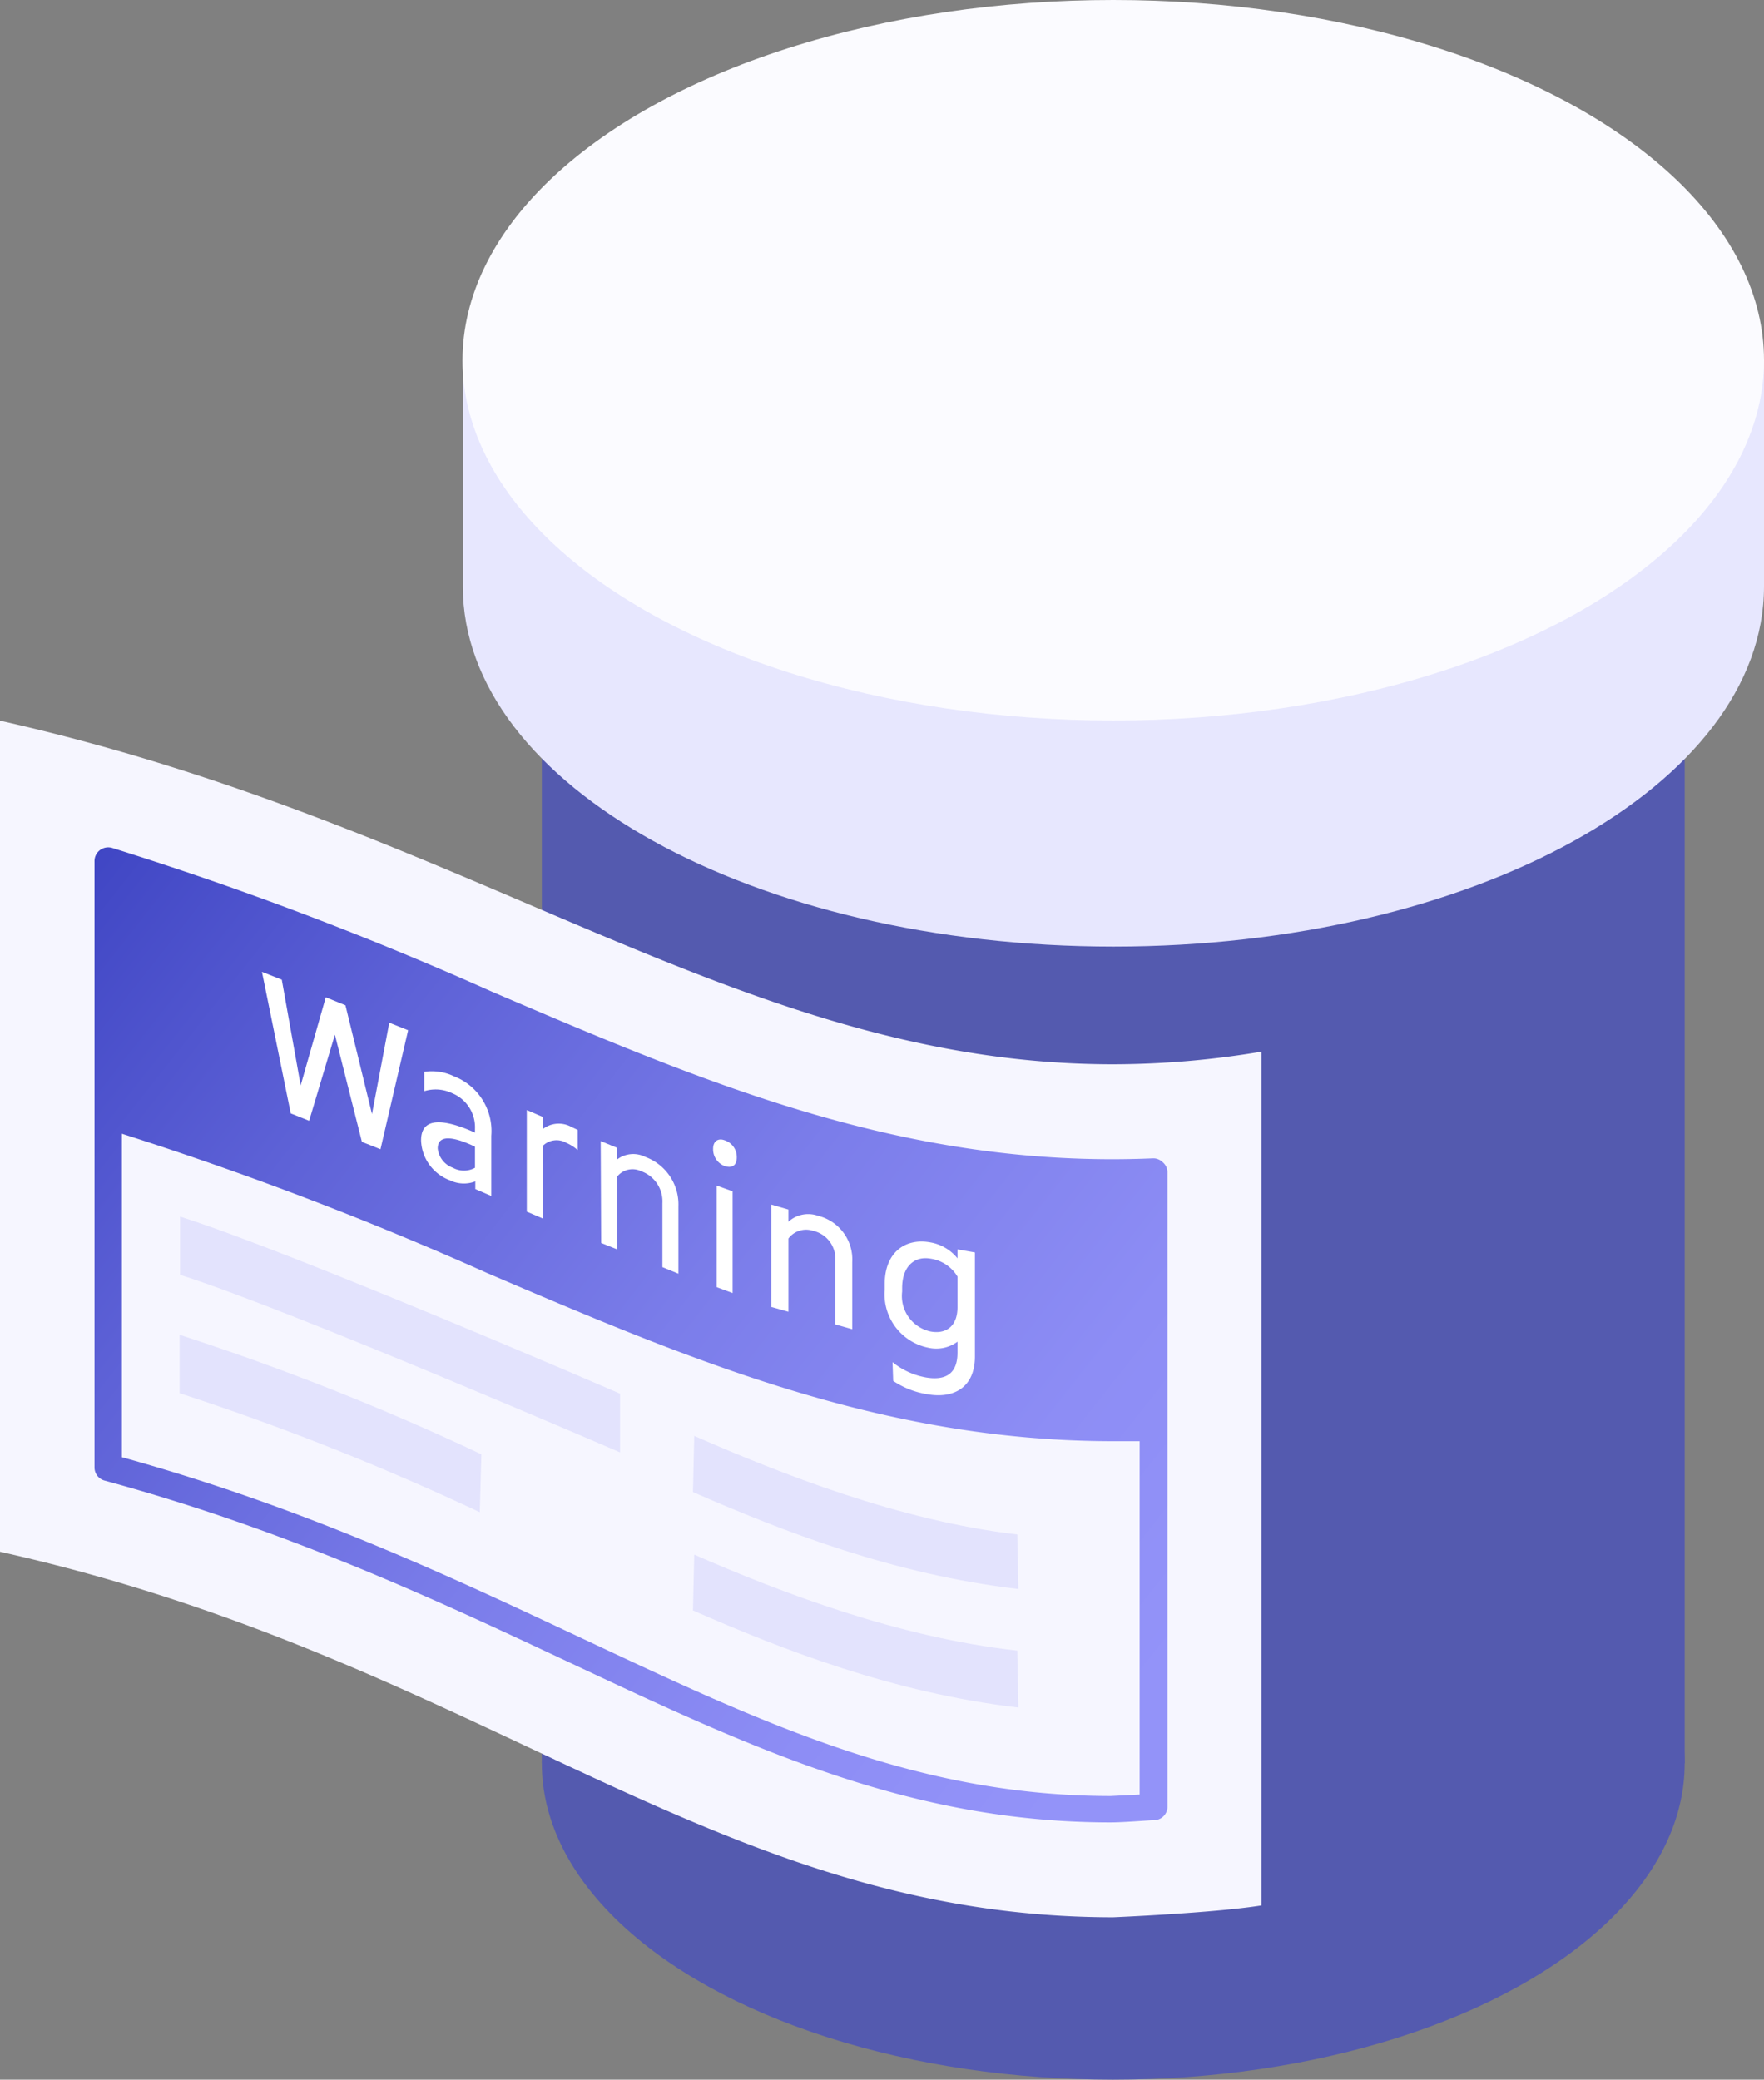
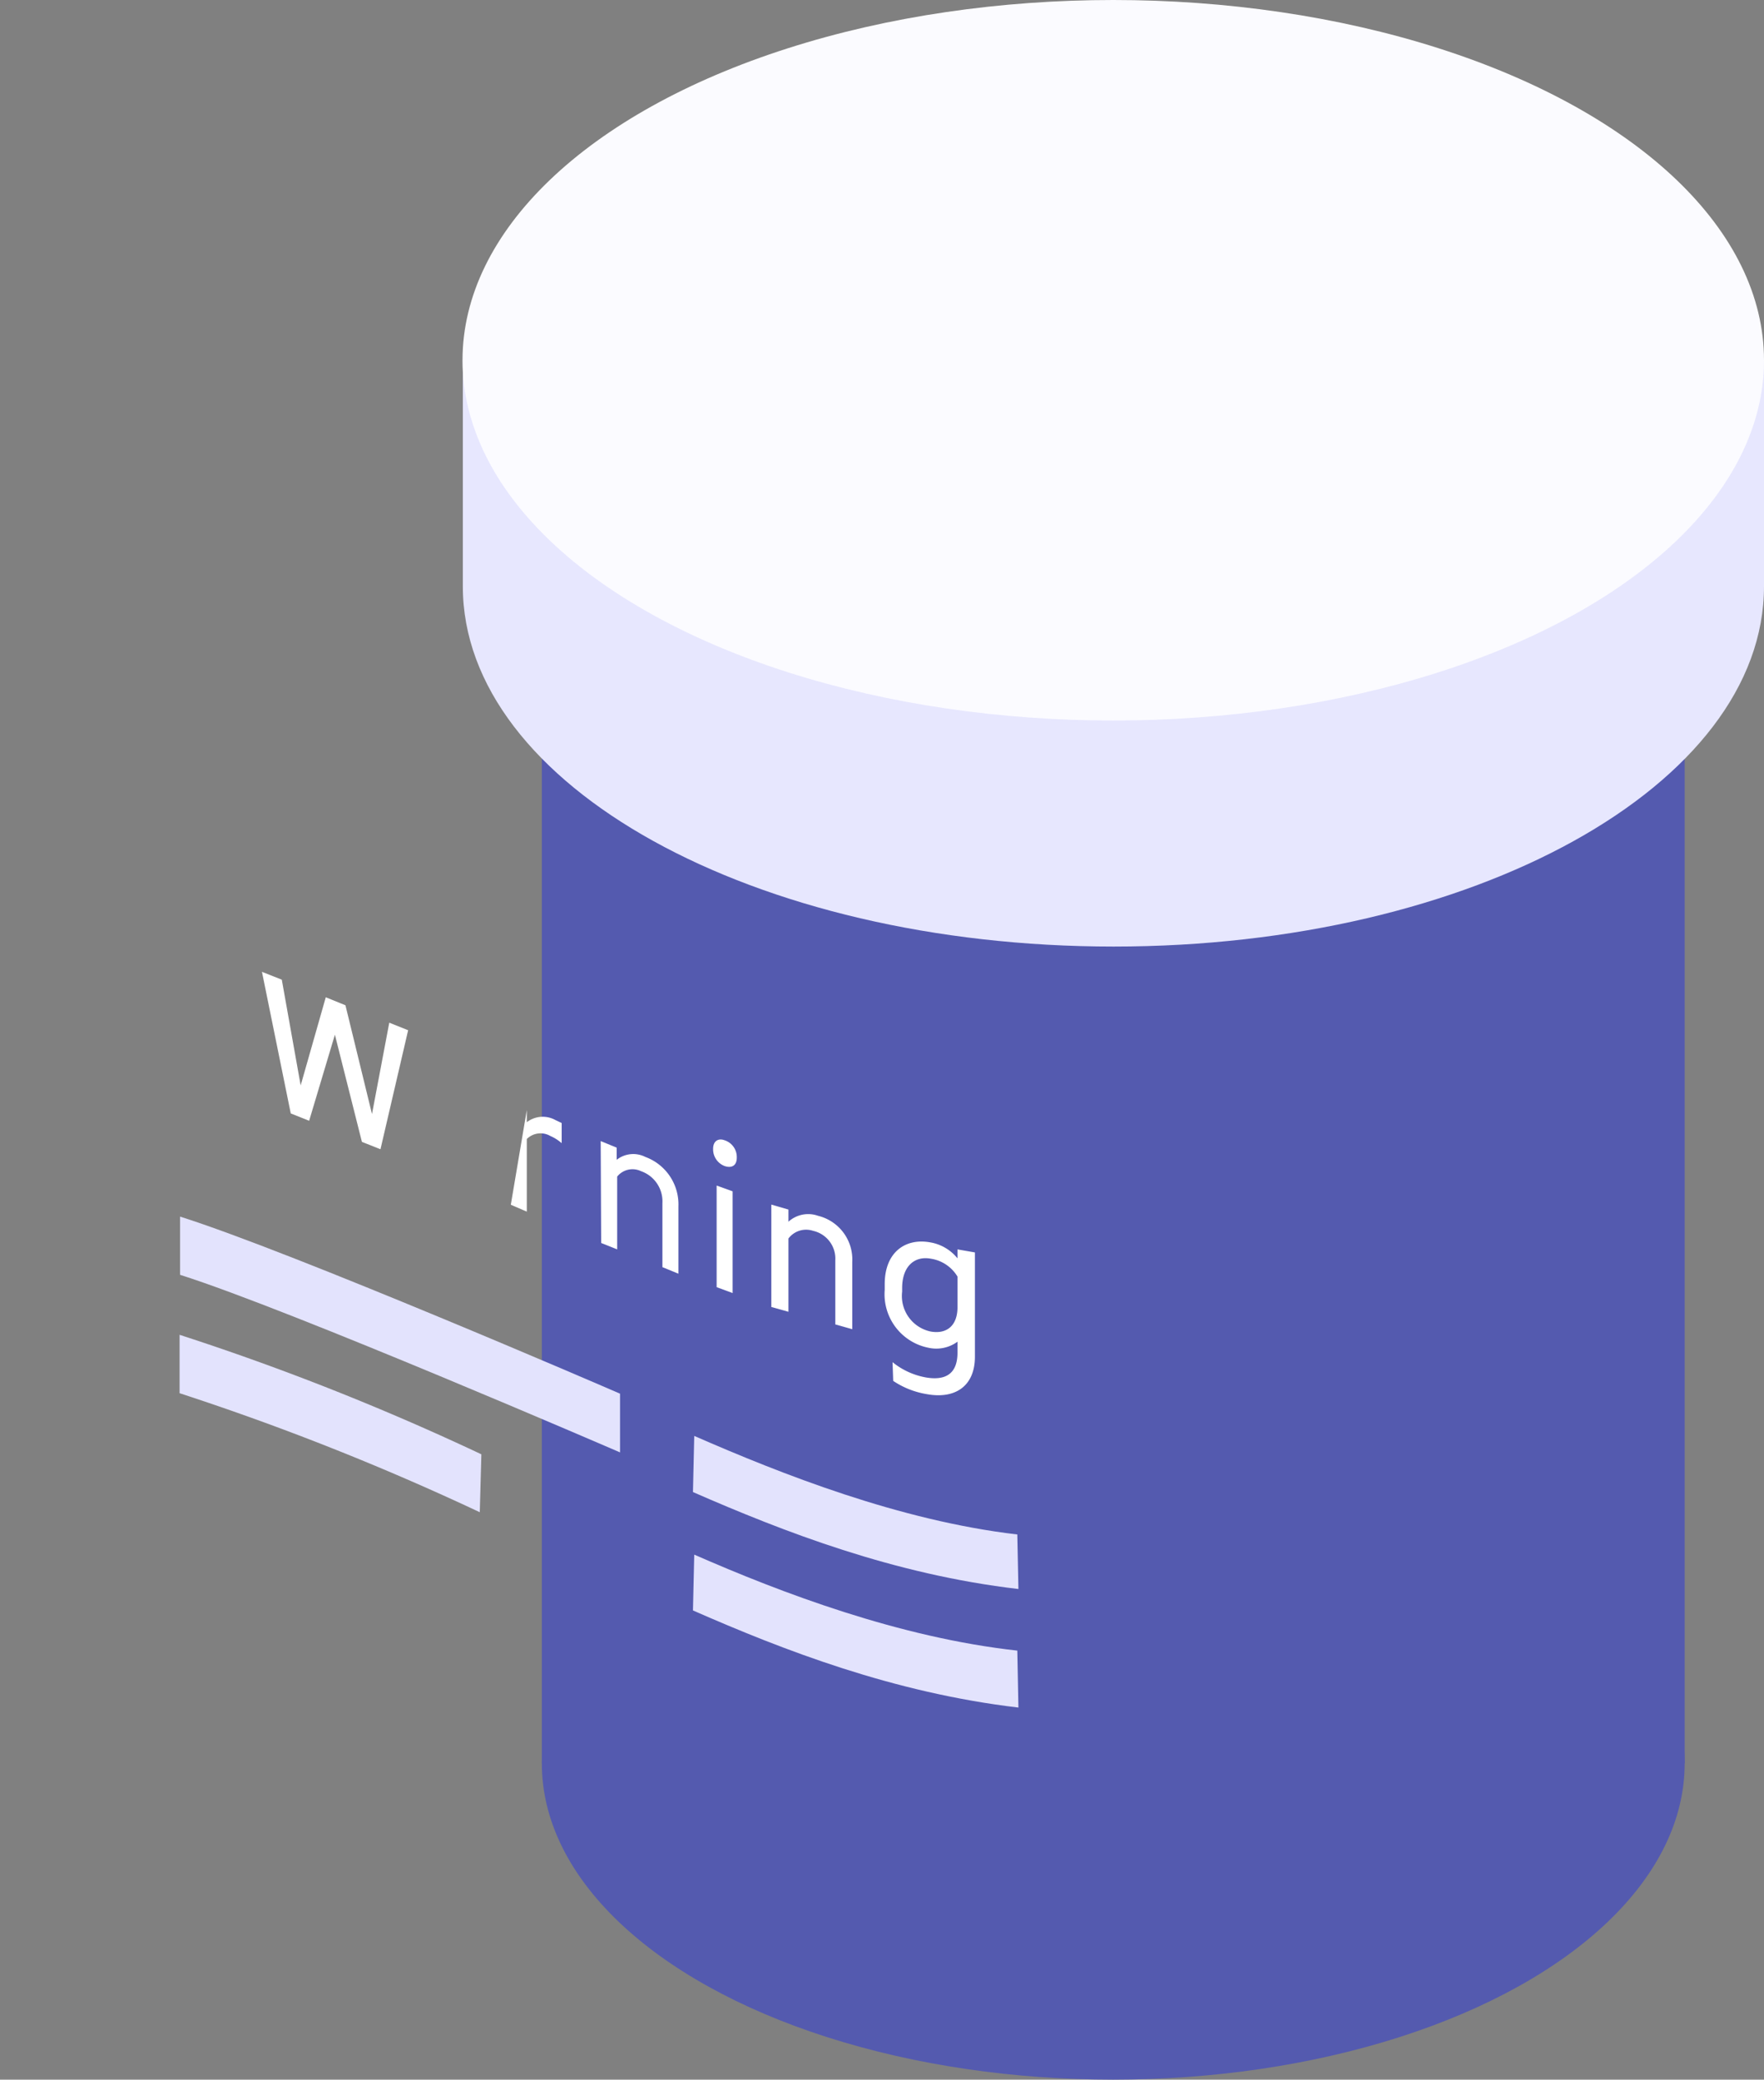
<svg xmlns="http://www.w3.org/2000/svg" viewBox="0 0 110.3 130">
  <rect x="0" y="0" width="110.3" height="130" fill="#808080" stroke="none" />
  <defs>
    <style>.cls-1{fill:#545aaf;}.cls-2{fill:#e7e7fe;}.cls-3{fill:#fbfbff;}.cls-4{fill:#f6f6ff;}.cls-5{fill:#e3e3fd;}.cls-6{fill:url(#linear-gradient);}.cls-7{fill:#fff;}</style>
    <linearGradient id="linear-gradient" x1="-29.11" y1="28.41" x2="88.3" y2="121.04" gradientUnits="userSpaceOnUse">
      <stop offset="0.08" stop-color="#0e19a5" />
      <stop offset="0.24" stop-color="#363dbe" />
      <stop offset="0.43" stop-color="#5e62d7" />
      <stop offset="0.6" stop-color="#7b7dea" />
      <stop offset="0.75" stop-color="#8d8df5" />
      <stop offset="0.85" stop-color="#9393f9" />
    </linearGradient>
  </defs>
  <g id="Layer_2" data-name="Layer 2">
    <g id="Layer_1-2" data-name="Layer 1">
      <ellipse class="cls-1" cx="69.61" cy="110.23" rx="35.73" ry="19.77" />
      <rect class="cls-1" x="33.88" y="41.37" width="71.46" height="68.86" />
      <path class="cls-2" d="M69.61,14.13c-12.81,0-24.21,3.28-31.67,8.39h-9V36.65c0,12.44,18.21,22.52,40.69,22.52S110.3,49.09,110.3,36.65V22.52h-9C93.82,17.41,82.42,14.13,69.61,14.13Z" />
      <ellipse class="cls-3" cx="69.61" cy="22.52" rx="40.69" ry="22.52" />
-       <path class="cls-4" d="M69.61,66.53C46.33,66.53,29.66,51.71,0,45.05V97c30.12,6.72,44.61,22.85,69.61,22.85,0,0,6.25-.26,9.27-.74V65.74A56.31,56.31,0,0,1,69.61,66.53Z" />
      <path class="cls-5" d="M30,94.53a162.37,162.37,0,0,0-18.77-7.44l0-3.65a159.25,159.25,0,0,1,18.87,7.47Z" />
      <path class="cls-5" d="M63.68,106.74c-7.81-.92-14.67-3.58-20.35-6.07l.08-3.49c5.45,2.39,12.83,5.19,20.2,6Z" />
      <path class="cls-5" d="M38.77,90.79c-.21-.09-20.6-8.91-27.51-11.1l0-3.64c7.07,2.24,26.67,10.7,27.51,11.07Z" />
      <path class="cls-5" d="M63.68,99.33c-7.81-.91-14.67-3.58-20.35-6.06l.08-3.51c5.45,2.38,12.83,5.3,20.2,6.16Z" />
-       <path class="cls-6" d="M72.69,72.64a.83.83,0,0,0-.62-.23c-15.42.65-28-4.73-41.31-10.42A216.12,216.12,0,0,0,7,53a.87.87,0,0,0-.75.14.86.86,0,0,0-.34.68V91.74a.85.85,0,0,0,.62.81c11.49,3.12,20.83,7.5,29.07,11.37,11.43,5.37,21.31,10,33.84,10h0c.62,0,1.58-.07,2.66-.14A.85.85,0,0,0,73,113V73.25A.83.83,0,0,0,72.69,72.64Zm-1.43,39.54-1.81.09c-12.15,0-21.86-4.6-33.11-9.88C28.18,98.56,19,94.23,7.62,91.09V70.87a218.18,218.18,0,0,1,22.82,8.7C43.13,85,55.13,90.09,69.61,90.09l1.65,0Z" />
      <path class="cls-7" d="M16.38,60.75l1.24.49,1.18,6.61,1.57-5.51,1.23.5,1.66,6.8,1.08-5.71,1.18.47-1.73,7.44-1.16-.46-1.69-6.7-1.61,5.38-1.15-.46Z" />
-       <path class="cls-7" d="M29.7,70.8v-.25a2.3,2.3,0,0,0-1.42-2.21,2.39,2.39,0,0,0-1.75-.13V67a3.2,3.2,0,0,1,1.86.28A3.67,3.67,0,0,1,30.72,71v3.76l-1-.43v-.48a2,2,0,0,1-1.59-.07,2.76,2.76,0,0,1-1.8-2.47C26.31,69.83,27.69,69.9,29.7,70.8ZM28.32,73A1.44,1.44,0,0,0,29.7,73V71.68c-1-.48-2.33-.92-2.33.11A1.45,1.45,0,0,0,28.32,73Z" />
-       <path class="cls-7" d="M32.94,69.39l1,.43v.76a1.63,1.63,0,0,1,1.78-.14l.4.19v1.26a2.69,2.69,0,0,0-.71-.45,1.22,1.22,0,0,0-1.47.19v4.54l-1-.43Z" />
+       <path class="cls-7" d="M32.94,69.39v.76a1.63,1.63,0,0,1,1.78-.14l.4.19v1.26a2.69,2.69,0,0,0-.71-.45,1.22,1.22,0,0,0-1.47.19v4.54l-1-.43Z" />
      <path class="cls-7" d="M37.56,71.33l1,.41v.76a1.67,1.67,0,0,1,1.79-.18,3.16,3.16,0,0,1,2.07,3.09v4.21l-1-.41v-4a2,2,0,0,0-1.34-2,1.23,1.23,0,0,0-1.49.34v4.55l-1-.4Z" />
      <path class="cls-7" d="M46.07,72.36c0,.5-.31.68-.76.53a1.12,1.12,0,0,1-.72-1v-.08c0-.48.32-.68.72-.53a1.1,1.1,0,0,1,.76,1.05Zm-1.26,8.1V74.11l1,.36v6.36Z" />
      <path class="cls-7" d="M48.23,75.3l1.07.31v.76A1.84,1.84,0,0,1,51.15,76a2.81,2.81,0,0,1,2.14,2.89v4.2l-1.06-.3v-4a1.78,1.78,0,0,0-1.39-1.85,1.38,1.38,0,0,0-1.54.48V82l-1.07-.3Z" />
      <path class="cls-7" d="M55.81,85.15a4.61,4.61,0,0,0,2.06.95c1.18.21,2-.16,2-1.54v-.69a2.24,2.24,0,0,1-1.81.38,3.41,3.41,0,0,1-2.74-3.62v-.36c0-2,1.3-2.89,2.84-2.61a2.78,2.78,0,0,1,1.71,1V78.1l1.09.19v6.52c0,1.84-1.24,2.66-3,2.34a5.31,5.31,0,0,1-2.11-.83Zm2.36-1.92c1,.19,1.7-.34,1.7-1.51V79.8a2.36,2.36,0,0,0-1.68-1.12c-1-.18-1.78.47-1.78,1.84v.22A2.27,2.27,0,0,0,58.17,83.23Z" />
    </g>
  </g>
</svg>